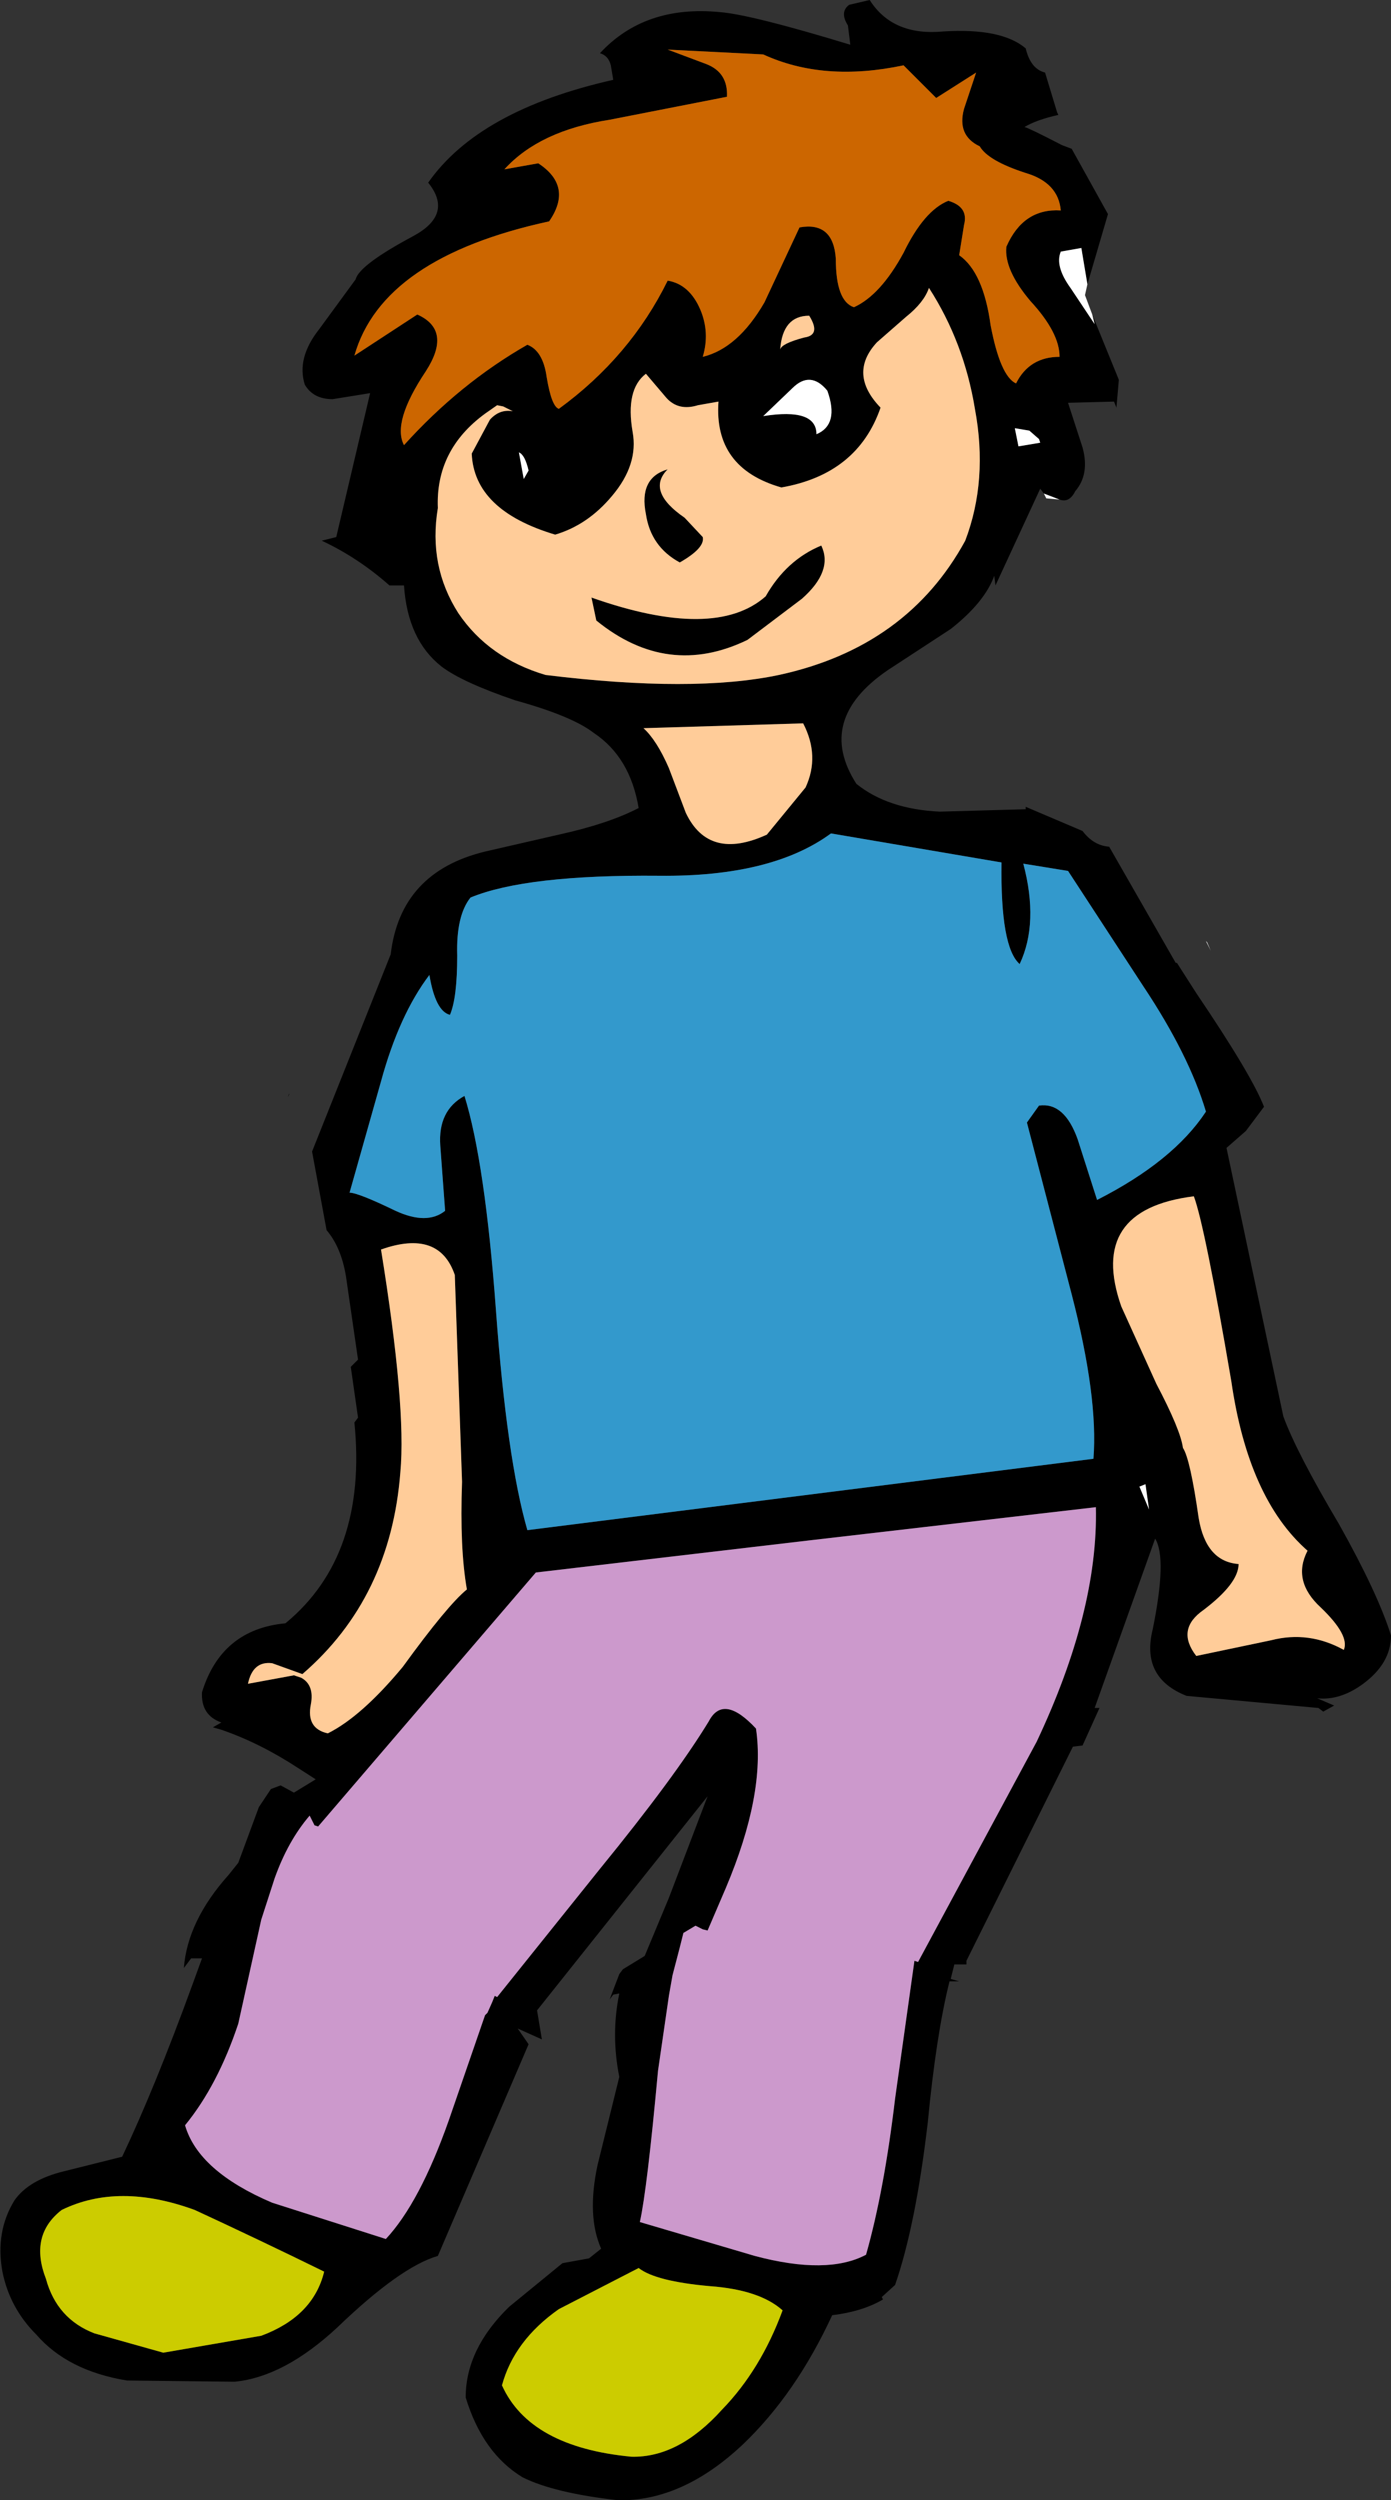
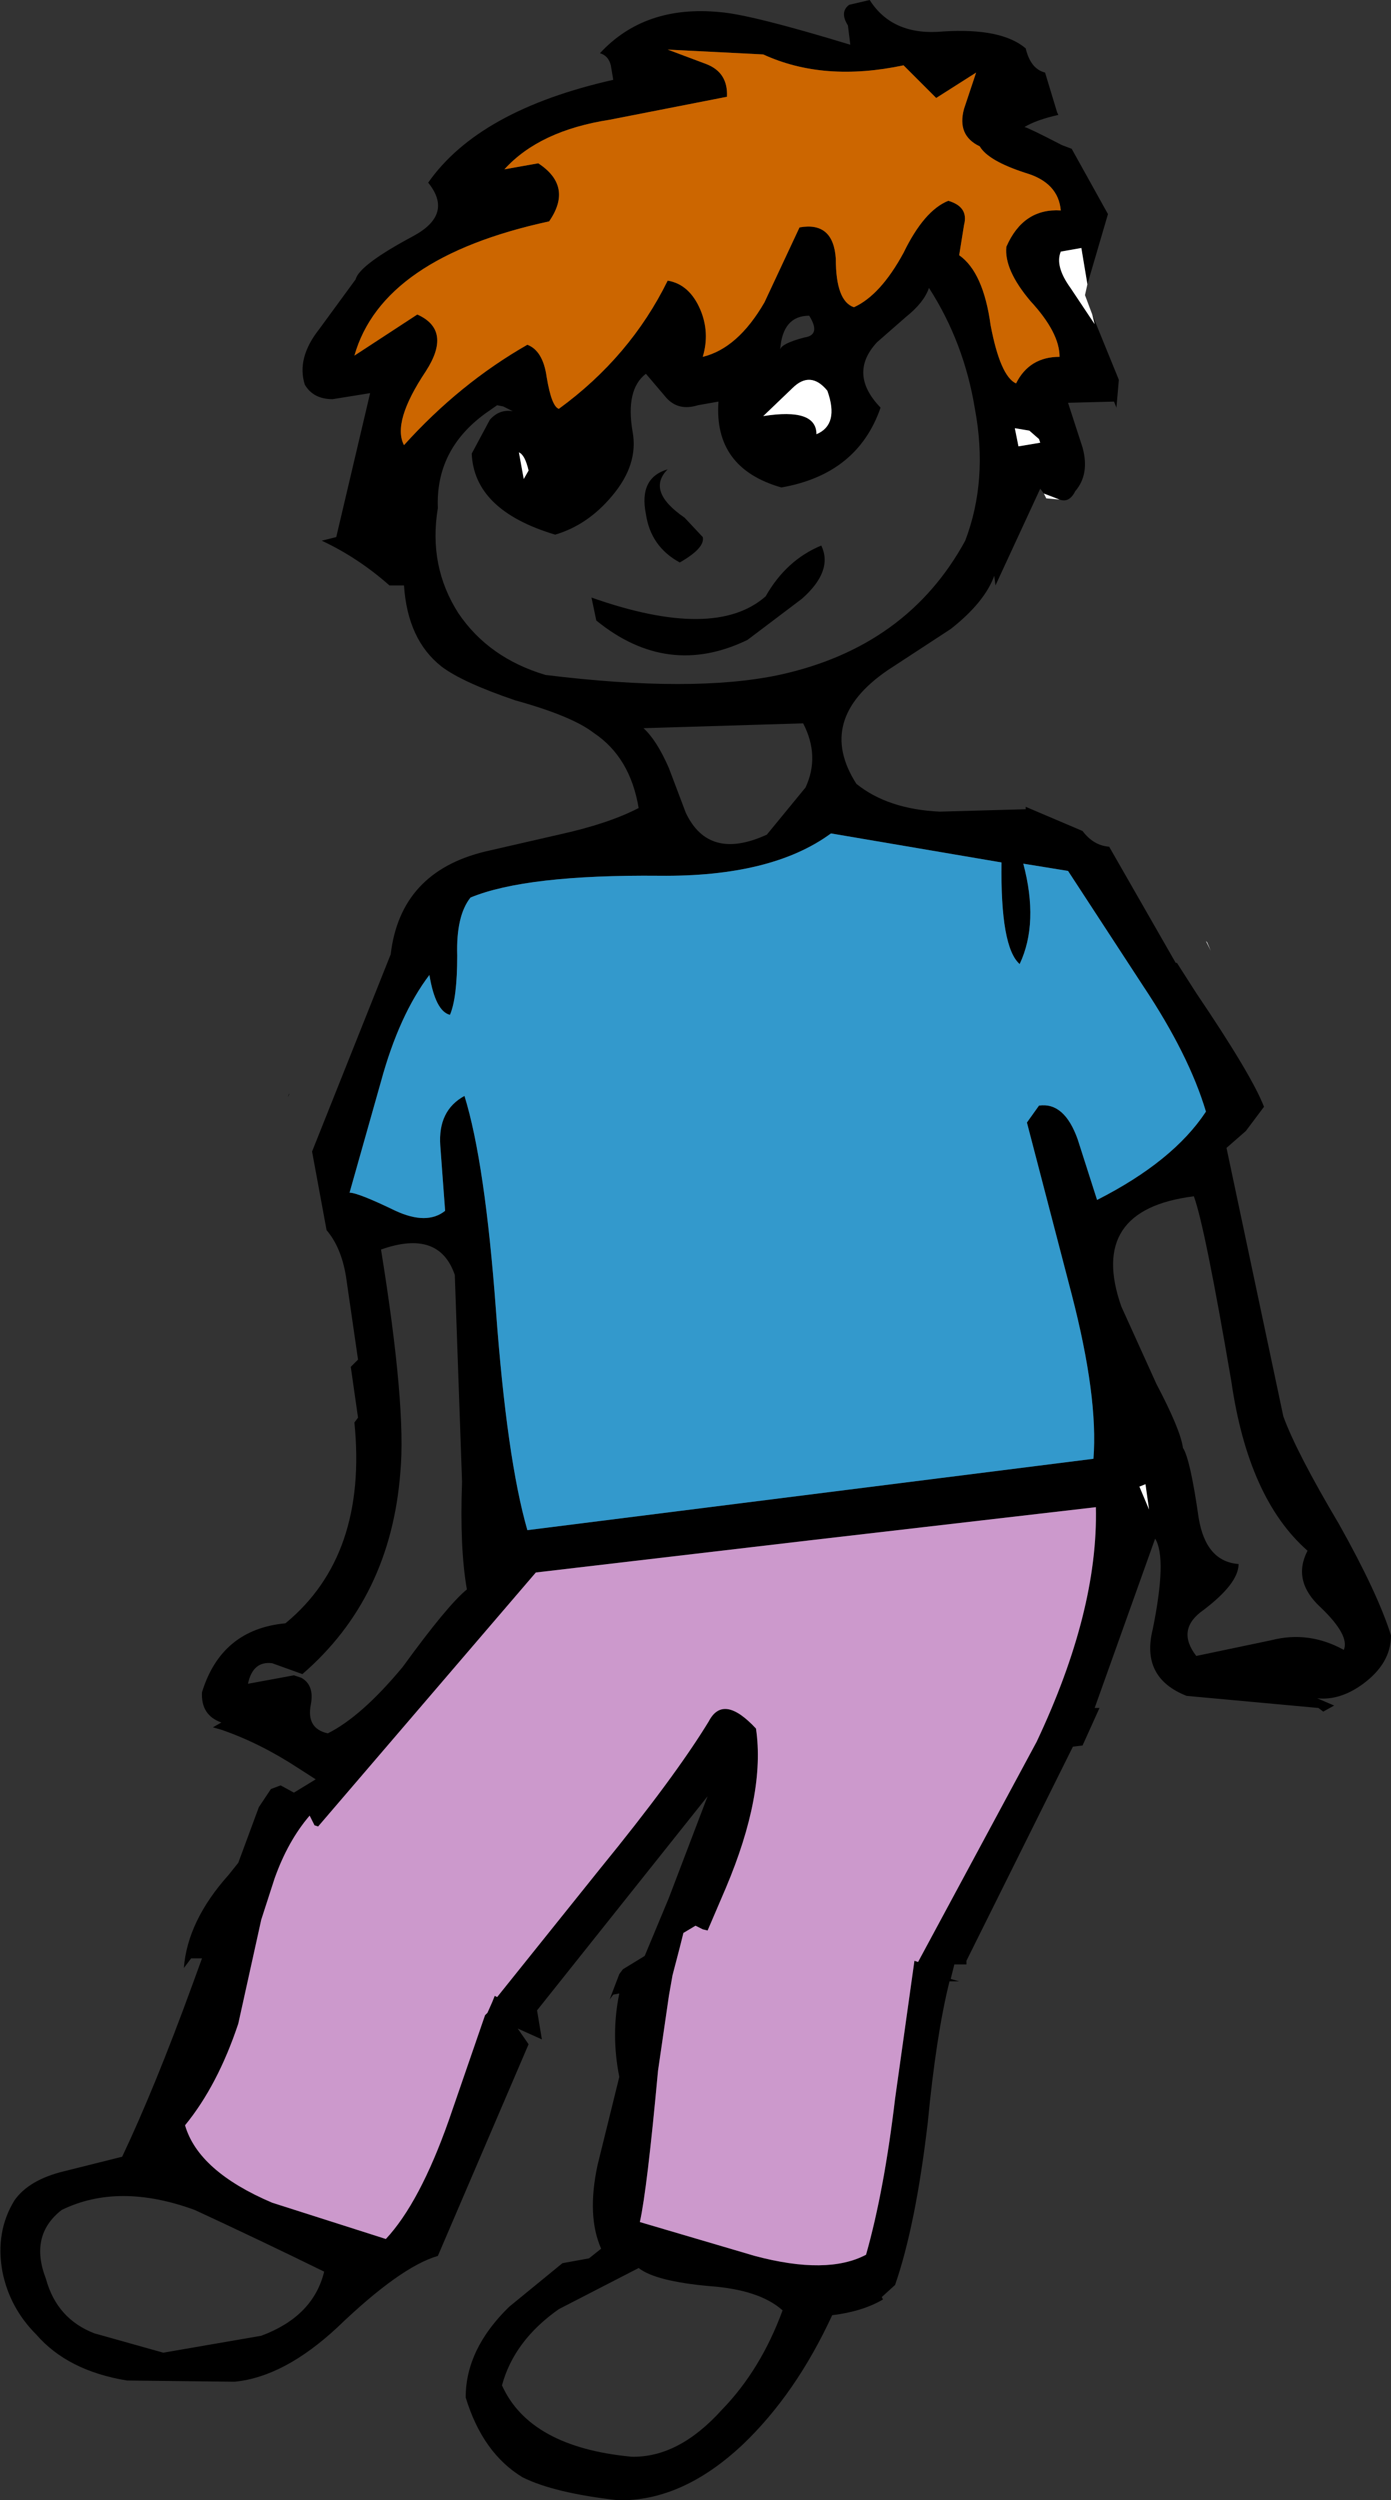
<svg xmlns="http://www.w3.org/2000/svg" height="103.35px" width="57.5px">
  <rect width="100%" height="100%" fill="#333333" stroke="none" />
  <g transform="matrix(1.0, 0.0, 0.0, 1.0, 69.7, -93.9)">
    <path d="M-26.55 114.3 L-26.7 114.1 -28.55 118.1 -28.6 117.7 Q-29.0 118.8 -30.4 119.9 L-33.0 121.6 Q-36.0 123.65 -34.3 126.3 -33.0 127.35 -30.85 127.45 L-27.3 127.35 -27.3 127.25 -24.95 128.25 Q-24.5 128.85 -23.85 128.9 L-21.1 133.7 -21.05 133.7 -20.25 134.95 Q-17.95 138.35 -17.45 139.65 L-18.2 140.65 -19.0 141.35 -16.65 152.45 Q-16.1 153.95 -14.35 156.9 -12.75 159.75 -12.2 161.5 -12.2 162.65 -13.35 163.5 -14.3 164.2 -15.25 164.1 L-14.55 164.4 -15.0 164.65 -15.2 164.5 -20.65 164.0 Q-22.55 163.25 -22.05 161.25 -21.45 158.3 -21.95 157.5 L-24.45 164.5 -24.25 164.5 -24.95 166.05 -25.35 166.1 -29.75 174.95 -29.75 175.1 -30.25 175.1 -30.4 175.7 -30.05 175.8 -30.45 175.8 Q-31.0 178.0 -31.35 181.65 -31.85 185.9 -32.7 188.35 L-33.25 188.85 -33.2 188.95 Q-34.05 189.45 -35.3 189.6 -36.8 192.85 -39.0 194.95 -41.5 197.3 -44.15 197.25 -46.8 196.95 -48.1 196.3 -49.75 195.3 -50.45 193.0 -50.45 191.0 -48.65 189.25 L-46.45 187.45 -45.35 187.25 -44.85 186.85 Q-45.45 185.5 -45.0 183.4 L-44.1 179.75 Q-44.45 178.0 -44.1 176.3 L-44.35 176.35 -44.5 176.55 -44.1 175.5 -43.95 175.3 -43.05 174.75 -42.05 172.35 -40.45 168.15 -47.5 177.0 -47.3 178.2 -48.3 177.75 -47.85 178.4 -51.6 187.15 Q-53.15 187.6 -55.75 190.1 -57.95 192.15 -60.0 192.35 L-64.45 192.3 Q-66.9 191.9 -68.2 190.4 -69.3 189.3 -69.6 187.8 -69.9 186.15 -69.1 184.85 -68.5 184.0 -67.05 183.65 L-64.65 183.05 Q-63.3 180.2 -61.75 175.95 L-61.35 174.85 -61.8 174.85 -62.1 175.25 Q-61.95 173.3 -60.25 171.4 L-59.85 170.9 -59.0 168.6 -58.5 167.85 -58.1 167.7 -57.55 168.0 -56.65 167.45 -57.35 167.0 Q-58.95 165.95 -60.55 165.4 L-60.9 165.3 -60.55 165.1 Q-61.4 164.8 -61.35 163.85 -60.55 161.25 -57.9 161.0 -54.5 158.2 -55.05 152.7 L-54.9 152.5 -55.2 150.4 -54.9 150.1 -55.4 146.65 Q-55.6 145.45 -56.2 144.75 L-56.8 141.5 -53.55 133.35 Q-53.15 129.95 -49.65 129.1 L-46.6 128.4 Q-44.55 127.95 -43.3 127.3 -43.65 125.2 -45.15 124.2 -46.05 123.5 -48.4 122.85 -50.6 122.1 -51.45 121.45 -52.85 120.35 -53.0 118.1 L-53.6 118.1 Q-54.9 116.95 -56.4 116.25 L-55.8 116.1 -54.4 110.15 -55.95 110.4 Q-56.75 110.4 -57.1 109.8 -57.45 108.7 -56.5 107.5 L-55.0 105.45 Q-54.85 104.85 -52.6 103.65 -50.95 102.75 -52.0 101.45 -49.9 98.45 -44.35 97.2 L-44.45 96.6 Q-44.55 96.2 -44.9 96.1 -43.05 94.1 -39.95 94.4 -38.65 94.5 -34.55 95.75 L-34.65 94.95 Q-35.0 94.4 -34.6 94.1 L-33.75 93.9 Q-32.8 95.4 -30.7 95.2 -28.3 95.05 -27.3 95.9 -27.1 96.75 -26.5 96.9 L-26.0 98.55 -25.95 98.65 Q-26.85 98.85 -27.35 99.15 -27.15 99.2 -25.8 99.9 L-25.4 100.05 -23.9 102.75 -24.75 105.65 -25.0 104.15 -25.85 104.3 Q-26.1 104.9 -25.45 105.8 L-24.45 107.3 -24.55 106.9 -23.45 109.6 -23.55 110.75 -23.65 110.5 -25.55 110.55 -24.95 112.4 Q-24.65 113.5 -25.25 114.2 -25.5 114.7 -25.9 114.55 L-26.55 114.3 M-42.1 95.95 L-40.5 96.55 Q-39.6 96.9 -39.65 97.9 L-44.5 98.85 Q-47.4 99.3 -48.85 100.9 L-47.45 100.65 Q-46.0 101.6 -47.0 103.05 -53.9 104.55 -55.05 108.6 L-52.45 106.9 Q-51.0 107.55 -52.1 109.25 -53.5 111.35 -53.0 112.3 -50.7 109.75 -47.9 108.15 -47.25 108.4 -47.1 109.5 -46.9 110.7 -46.6 110.8 -43.65 108.65 -42.1 105.5 -41.2 105.65 -40.75 106.7 -40.35 107.65 -40.65 108.65 -39.2 108.3 -38.1 106.4 L-36.65 103.3 Q-35.25 103.05 -35.15 104.6 -35.15 106.35 -34.4 106.6 -33.3 106.1 -32.35 104.35 -31.5 102.6 -30.5 102.2 -29.65 102.45 -29.85 103.2 L-30.05 104.45 Q-29.05 105.15 -28.75 107.35 -28.35 109.45 -27.7 109.75 -27.15 108.65 -25.9 108.65 -25.9 107.65 -27.1 106.35 -28.2 105.05 -28.1 104.1 -27.4 102.5 -25.85 102.6 -25.95 101.45 -27.3 101.05 -28.85 100.55 -29.2 99.95 -30.15 99.5 -29.85 98.4 L-29.35 96.9 -31.0 97.95 -32.35 96.6 Q-35.65 97.3 -38.15 96.15 L-42.1 95.95 M-36.25 106.95 Q-37.35 106.95 -37.45 108.35 -37.4 108.1 -36.45 107.85 -35.75 107.75 -36.25 106.95 M-32.25 107.0 L-33.45 108.05 Q-34.65 109.35 -33.3 110.75 -34.25 113.5 -37.4 114.05 -40.2 113.25 -40.0 110.5 L-40.85 110.65 Q-41.65 110.9 -42.15 110.35 L-43.0 109.35 Q-43.85 110.0 -43.55 111.75 -43.3 113.1 -44.4 114.4 -45.4 115.6 -46.75 116.0 -50.1 115.0 -50.2 112.65 L-49.45 111.25 Q-49.05 110.8 -48.5 110.9 L-48.9 110.7 -49.15 110.65 -49.65 111.0 Q-51.7 112.5 -51.6 114.9 -52.0 117.3 -50.75 119.25 -49.5 121.1 -47.15 121.8 -41.05 122.55 -37.5 121.8 -32.2 120.65 -29.8 116.25 -28.85 113.75 -29.4 110.8 -29.85 108.05 -31.3 105.8 -31.5 106.4 -32.25 107.0 M-38.15 111.1 Q-35.95 110.75 -35.95 111.85 -35.0 111.45 -35.5 110.05 -36.2 109.2 -36.95 109.95 L-38.15 111.1 M-42.1 113.3 Q-43.0 114.2 -41.4 115.3 L-40.65 116.1 Q-40.55 116.55 -41.6 117.15 -42.8 116.5 -43.0 115.15 -43.3 113.65 -42.1 113.3 M-45.25 118.6 Q-40.15 120.4 -38.05 118.55 -37.2 117.05 -35.75 116.45 -35.25 117.5 -36.55 118.65 L-38.8 120.35 Q-42.1 121.95 -45.05 119.55 L-45.25 118.6 M-27.75 111.6 L-27.6 112.35 -26.7 112.2 -26.75 112.05 -27.15 111.7 -27.75 111.6 M-25.55 129.9 L-27.4 129.6 Q-26.75 132.05 -27.55 133.75 -28.35 133.05 -28.3 129.55 L-35.35 128.35 Q-37.8 130.15 -42.45 130.1 -47.95 130.05 -50.25 131.0 -50.85 131.75 -50.8 133.4 -50.8 135.15 -51.1 135.85 -51.7 135.7 -51.95 134.2 -53.2 135.85 -53.95 138.6 L-55.25 143.2 Q-54.9 143.2 -53.35 143.95 -52.05 144.55 -51.3 143.95 L-51.5 141.25 Q-51.6 139.8 -50.5 139.2 -49.65 141.95 -49.2 148.05 -48.75 154.2 -47.9 157.15 L-24.5 154.2 Q-24.3 151.65 -25.4 147.4 L-27.25 140.3 -26.75 139.6 Q-25.7 139.45 -25.15 141.0 L-24.35 143.5 Q-21.2 141.9 -19.85 139.85 -20.55 137.5 -22.45 134.65 L-25.55 129.9 M-36.4 126.45 Q-35.8 125.15 -36.5 123.8 L-43.1 124.0 Q-42.55 124.5 -42.05 125.65 L-41.35 127.5 Q-40.4 129.5 -38.0 128.4 L-36.4 126.45 M-21.9 151.1 Q-20.9 153.0 -20.8 153.75 -20.5 154.2 -20.15 156.65 -19.85 158.45 -18.5 158.55 -18.5 159.35 -19.95 160.45 -21.1 161.25 -20.25 162.35 L-17.15 161.7 Q-15.6 161.3 -14.15 162.1 -13.9 161.5 -15.1 160.35 -16.3 159.25 -15.65 158.0 -18.1 155.85 -18.8 151.0 -19.9 144.55 -20.35 143.35 -24.75 143.9 -23.35 147.9 L-21.9 151.1 M-22.2 156.3 L-22.35 155.25 -22.6 155.35 -22.2 156.3 M-40.4 165.05 Q-39.8 163.9 -38.45 165.35 -38.05 168.05 -39.7 171.95 L-40.45 173.7 -40.65 173.65 -40.95 173.5 -41.45 173.8 -41.6 174.4 -41.9 175.55 -42.05 176.4 -42.5 179.5 Q-42.95 184.4 -43.25 185.75 L-38.5 187.15 Q-35.5 187.95 -33.9 187.1 -33.15 184.45 -32.7 180.65 L-31.9 174.95 -31.75 175.0 -26.85 165.9 Q-24.3 160.5 -24.4 156.2 L-36.05 157.55 -47.55 158.9 -56.55 169.4 -56.7 169.35 -56.9 168.95 Q-57.8 170.0 -58.35 171.55 L-58.9 173.25 -59.85 177.55 Q-60.7 180.1 -62.05 181.75 -61.5 183.65 -58.45 184.95 L-53.75 186.45 Q-52.35 184.95 -51.15 181.55 L-49.65 177.2 -49.55 177.1 -49.35 176.65 -49.25 176.4 -49.15 176.45 -44.9 171.15 Q-41.8 167.35 -40.4 165.05 M-48.05 113.7 L-47.85 113.35 Q-48.0 112.7 -48.25 112.6 L-48.05 113.7 M-57.8 139.25 L-57.75 139.1 -57.75 139.15 -57.8 139.25 M-50.9 146.6 Q-51.55 144.7 -53.95 145.55 -52.9 152.05 -53.15 154.75 -53.55 159.95 -57.2 163.1 L-58.45 162.65 Q-59.25 162.55 -59.45 163.5 L-57.55 163.15 -57.25 163.25 Q-56.7 163.55 -56.85 164.35 -57.05 165.35 -56.15 165.55 -54.75 164.85 -53.05 162.8 -51.2 160.25 -50.4 159.6 -50.7 157.9 -50.6 155.15 L-50.9 146.6 M-43.6 195.45 Q-41.65 195.5 -39.85 193.5 -38.25 191.85 -37.35 189.4 -38.3 188.55 -40.35 188.4 -42.6 188.2 -43.3 187.65 L-46.6 189.35 Q-48.45 190.65 -48.95 192.5 -47.8 195.05 -43.6 195.45 M-61.65 185.25 Q-64.8 184.1 -67.15 185.25 -68.5 186.3 -67.8 188.1 -67.35 189.75 -65.8 190.35 L-62.95 191.15 -58.9 190.45 Q-56.75 189.65 -56.3 187.8 -58.95 186.5 -61.65 185.25" fill="#000000" fill-rule="evenodd" stroke="none" />
    <path d="M-42.1 95.95 L-38.15 96.15 Q-35.65 97.3 -32.35 96.6 L-31.0 97.95 -29.35 96.9 -29.85 98.4 Q-30.15 99.5 -29.2 99.95 -28.85 100.55 -27.3 101.05 -25.95 101.45 -25.85 102.6 -27.4 102.5 -28.1 104.1 -28.2 105.05 -27.1 106.35 -25.9 107.65 -25.9 108.65 -27.15 108.65 -27.7 109.75 -28.35 109.45 -28.75 107.35 -29.05 105.15 -30.05 104.45 L-29.85 103.2 Q-29.65 102.45 -30.5 102.2 -31.5 102.6 -32.35 104.35 -33.3 106.1 -34.4 106.6 -35.15 106.35 -35.15 104.6 -35.25 103.05 -36.65 103.3 L-38.1 106.4 Q-39.2 108.3 -40.65 108.65 -40.35 107.65 -40.75 106.7 -41.2 105.65 -42.1 105.5 -43.65 108.65 -46.6 110.8 -46.9 110.7 -47.1 109.5 -47.25 108.4 -47.9 108.15 -50.7 109.75 -53.0 112.3 -53.5 111.35 -52.1 109.25 -51.0 107.55 -52.45 106.9 L-55.05 108.6 Q-53.9 104.55 -47.0 103.05 -46.0 101.6 -47.45 100.65 L-48.85 100.9 Q-47.4 99.3 -44.5 98.85 L-39.65 97.9 Q-39.6 96.9 -40.5 96.55 L-42.1 95.95" fill="#cc6600" fill-rule="evenodd" stroke="none" />
-     <path d="M-32.25 107.0 Q-31.5 106.4 -31.3 105.8 -29.85 108.05 -29.4 110.8 -28.85 113.75 -29.8 116.25 -32.2 120.65 -37.5 121.8 -41.05 122.55 -47.15 121.8 -49.5 121.1 -50.75 119.25 -52.0 117.3 -51.6 114.9 -51.7 112.5 -49.65 111.0 L-49.15 110.65 -48.9 110.7 -48.5 110.9 Q-49.05 110.8 -49.45 111.25 L-50.2 112.65 Q-50.1 115.0 -46.75 116.0 -45.4 115.6 -44.4 114.4 -43.3 113.1 -43.55 111.75 -43.85 110.0 -43.0 109.35 L-42.15 110.35 Q-41.65 110.9 -40.85 110.65 L-40.0 110.5 Q-40.2 113.25 -37.4 114.05 -34.25 113.5 -33.3 110.75 -34.65 109.35 -33.45 108.05 L-32.25 107.0 M-36.25 106.95 Q-35.75 107.75 -36.45 107.85 -37.4 108.1 -37.45 108.35 -37.35 106.95 -36.25 106.95 M-45.25 118.6 L-45.05 119.55 Q-42.1 121.95 -38.8 120.35 L-36.55 118.65 Q-35.25 117.5 -35.75 116.45 -37.2 117.05 -38.05 118.55 -40.15 120.4 -45.25 118.6 M-42.1 113.3 Q-43.3 113.65 -43.0 115.15 -42.8 116.5 -41.6 117.15 -40.55 116.55 -40.65 116.1 L-41.4 115.3 Q-43.0 114.2 -42.1 113.3 M-36.4 126.45 L-38.0 128.4 Q-40.4 129.5 -41.35 127.5 L-42.05 125.65 Q-42.55 124.5 -43.1 124.0 L-36.5 123.8 Q-35.8 125.15 -36.4 126.45 M-21.9 151.1 L-23.35 147.9 Q-24.75 143.9 -20.35 143.35 -19.9 144.55 -18.8 151.0 -18.1 155.85 -15.65 158.0 -16.3 159.25 -15.1 160.35 -13.9 161.5 -14.15 162.1 -15.6 161.3 -17.15 161.7 L-20.25 162.35 Q-21.1 161.25 -19.95 160.45 -18.5 159.35 -18.5 158.55 -19.85 158.45 -20.15 156.65 -20.5 154.2 -20.8 153.75 -20.9 153.0 -21.9 151.1 M-50.9 146.6 L-50.6 155.15 Q-50.7 157.9 -50.4 159.6 -51.2 160.25 -53.05 162.8 -54.75 164.85 -56.15 165.55 -57.05 165.35 -56.85 164.35 -56.7 163.55 -57.25 163.25 L-57.55 163.15 -59.45 163.5 Q-59.25 162.55 -58.45 162.65 L-57.2 163.1 Q-53.55 159.95 -53.15 154.75 -52.9 152.05 -53.95 145.55 -51.55 144.7 -50.9 146.6" fill="#ffcc99" fill-rule="evenodd" stroke="none" />
    <path d="M-26.55 114.3 L-25.9 114.55 -26.45 114.5 -26.55 114.3 M-24.55 106.9 L-24.45 107.3 -25.45 105.8 Q-26.1 104.9 -25.85 104.3 L-25.0 104.15 -24.75 105.65 -24.85 106.1 -24.55 106.9 M-38.15 111.1 L-36.95 109.95 Q-36.2 109.2 -35.5 110.05 -35.0 111.45 -35.95 111.85 -35.95 110.75 -38.15 111.1 M-27.75 111.6 L-27.15 111.7 -26.75 112.05 -26.7 112.2 -27.6 112.35 -27.75 111.6 M-19.8 132.85 L-19.65 133.2 -19.85 132.8 -19.8 132.85 M-22.2 156.3 L-22.6 155.35 -22.35 155.25 -22.2 156.3 M-48.05 113.7 L-48.25 112.6 Q-48.0 112.7 -47.85 113.35 L-48.05 113.7" fill="#ffffff" fill-rule="evenodd" stroke="none" />
    <path d="M-25.55 129.9 L-22.45 134.65 Q-20.55 137.5 -19.85 139.85 -21.2 141.9 -24.35 143.5 L-25.15 141.0 Q-25.7 139.45 -26.75 139.6 L-27.25 140.3 -25.4 147.4 Q-24.3 151.65 -24.5 154.2 L-47.9 157.15 Q-48.75 154.2 -49.2 148.05 -49.65 141.95 -50.5 139.2 -51.6 139.8 -51.5 141.25 L-51.3 143.95 Q-52.05 144.55 -53.35 143.95 -54.9 143.2 -55.25 143.2 L-53.95 138.6 Q-53.2 135.85 -51.95 134.2 -51.7 135.7 -51.1 135.85 -50.8 135.15 -50.8 133.4 -50.85 131.75 -50.25 131.0 -47.95 130.05 -42.45 130.1 -37.8 130.15 -35.35 128.35 L-28.3 129.55 Q-28.35 133.05 -27.55 133.75 -26.75 132.05 -27.4 129.6 L-25.55 129.9" fill="#3399cc" fill-rule="evenodd" stroke="none" />
    <path d="M-40.4 165.05 Q-41.8 167.35 -44.9 171.15 L-49.15 176.45 -49.25 176.4 -49.35 176.65 -49.55 177.1 -49.65 177.2 -51.15 181.55 Q-52.35 184.95 -53.75 186.45 L-58.45 184.95 Q-61.5 183.65 -62.05 181.75 -60.7 180.1 -59.85 177.55 L-58.9 173.25 -58.35 171.55 Q-57.8 170.0 -56.9 168.95 L-56.7 169.35 -56.55 169.4 -47.55 158.9 -36.05 157.55 -24.4 156.2 Q-24.3 160.5 -26.85 165.9 L-31.75 175.0 -31.9 174.95 -32.7 180.65 Q-33.15 184.45 -33.9 187.1 -35.5 187.95 -38.5 187.15 L-43.25 185.75 Q-42.95 184.4 -42.5 179.5 L-42.05 176.4 -41.9 175.55 -41.6 174.4 -41.45 173.8 -40.95 173.5 -40.65 173.65 -40.45 173.7 -39.7 171.95 Q-38.05 168.05 -38.45 165.35 -39.8 163.9 -40.4 165.05" fill="#cc99cc" fill-rule="evenodd" stroke="none" />
-     <path d="M-61.65 185.25 Q-58.95 186.5 -56.3 187.8 -56.75 189.65 -58.9 190.45 L-62.95 191.15 -65.8 190.35 Q-67.35 189.75 -67.8 188.1 -68.5 186.3 -67.15 185.25 -64.8 184.1 -61.65 185.25 M-43.6 195.45 Q-47.8 195.05 -48.95 192.5 -48.45 190.65 -46.6 189.35 L-43.3 187.65 Q-42.6 188.2 -40.35 188.4 -38.3 188.55 -37.35 189.4 -38.25 191.85 -39.85 193.5 -41.65 195.5 -43.6 195.45" fill="#cccc00" fill-rule="evenodd" stroke="none" />
  </g>
</svg>